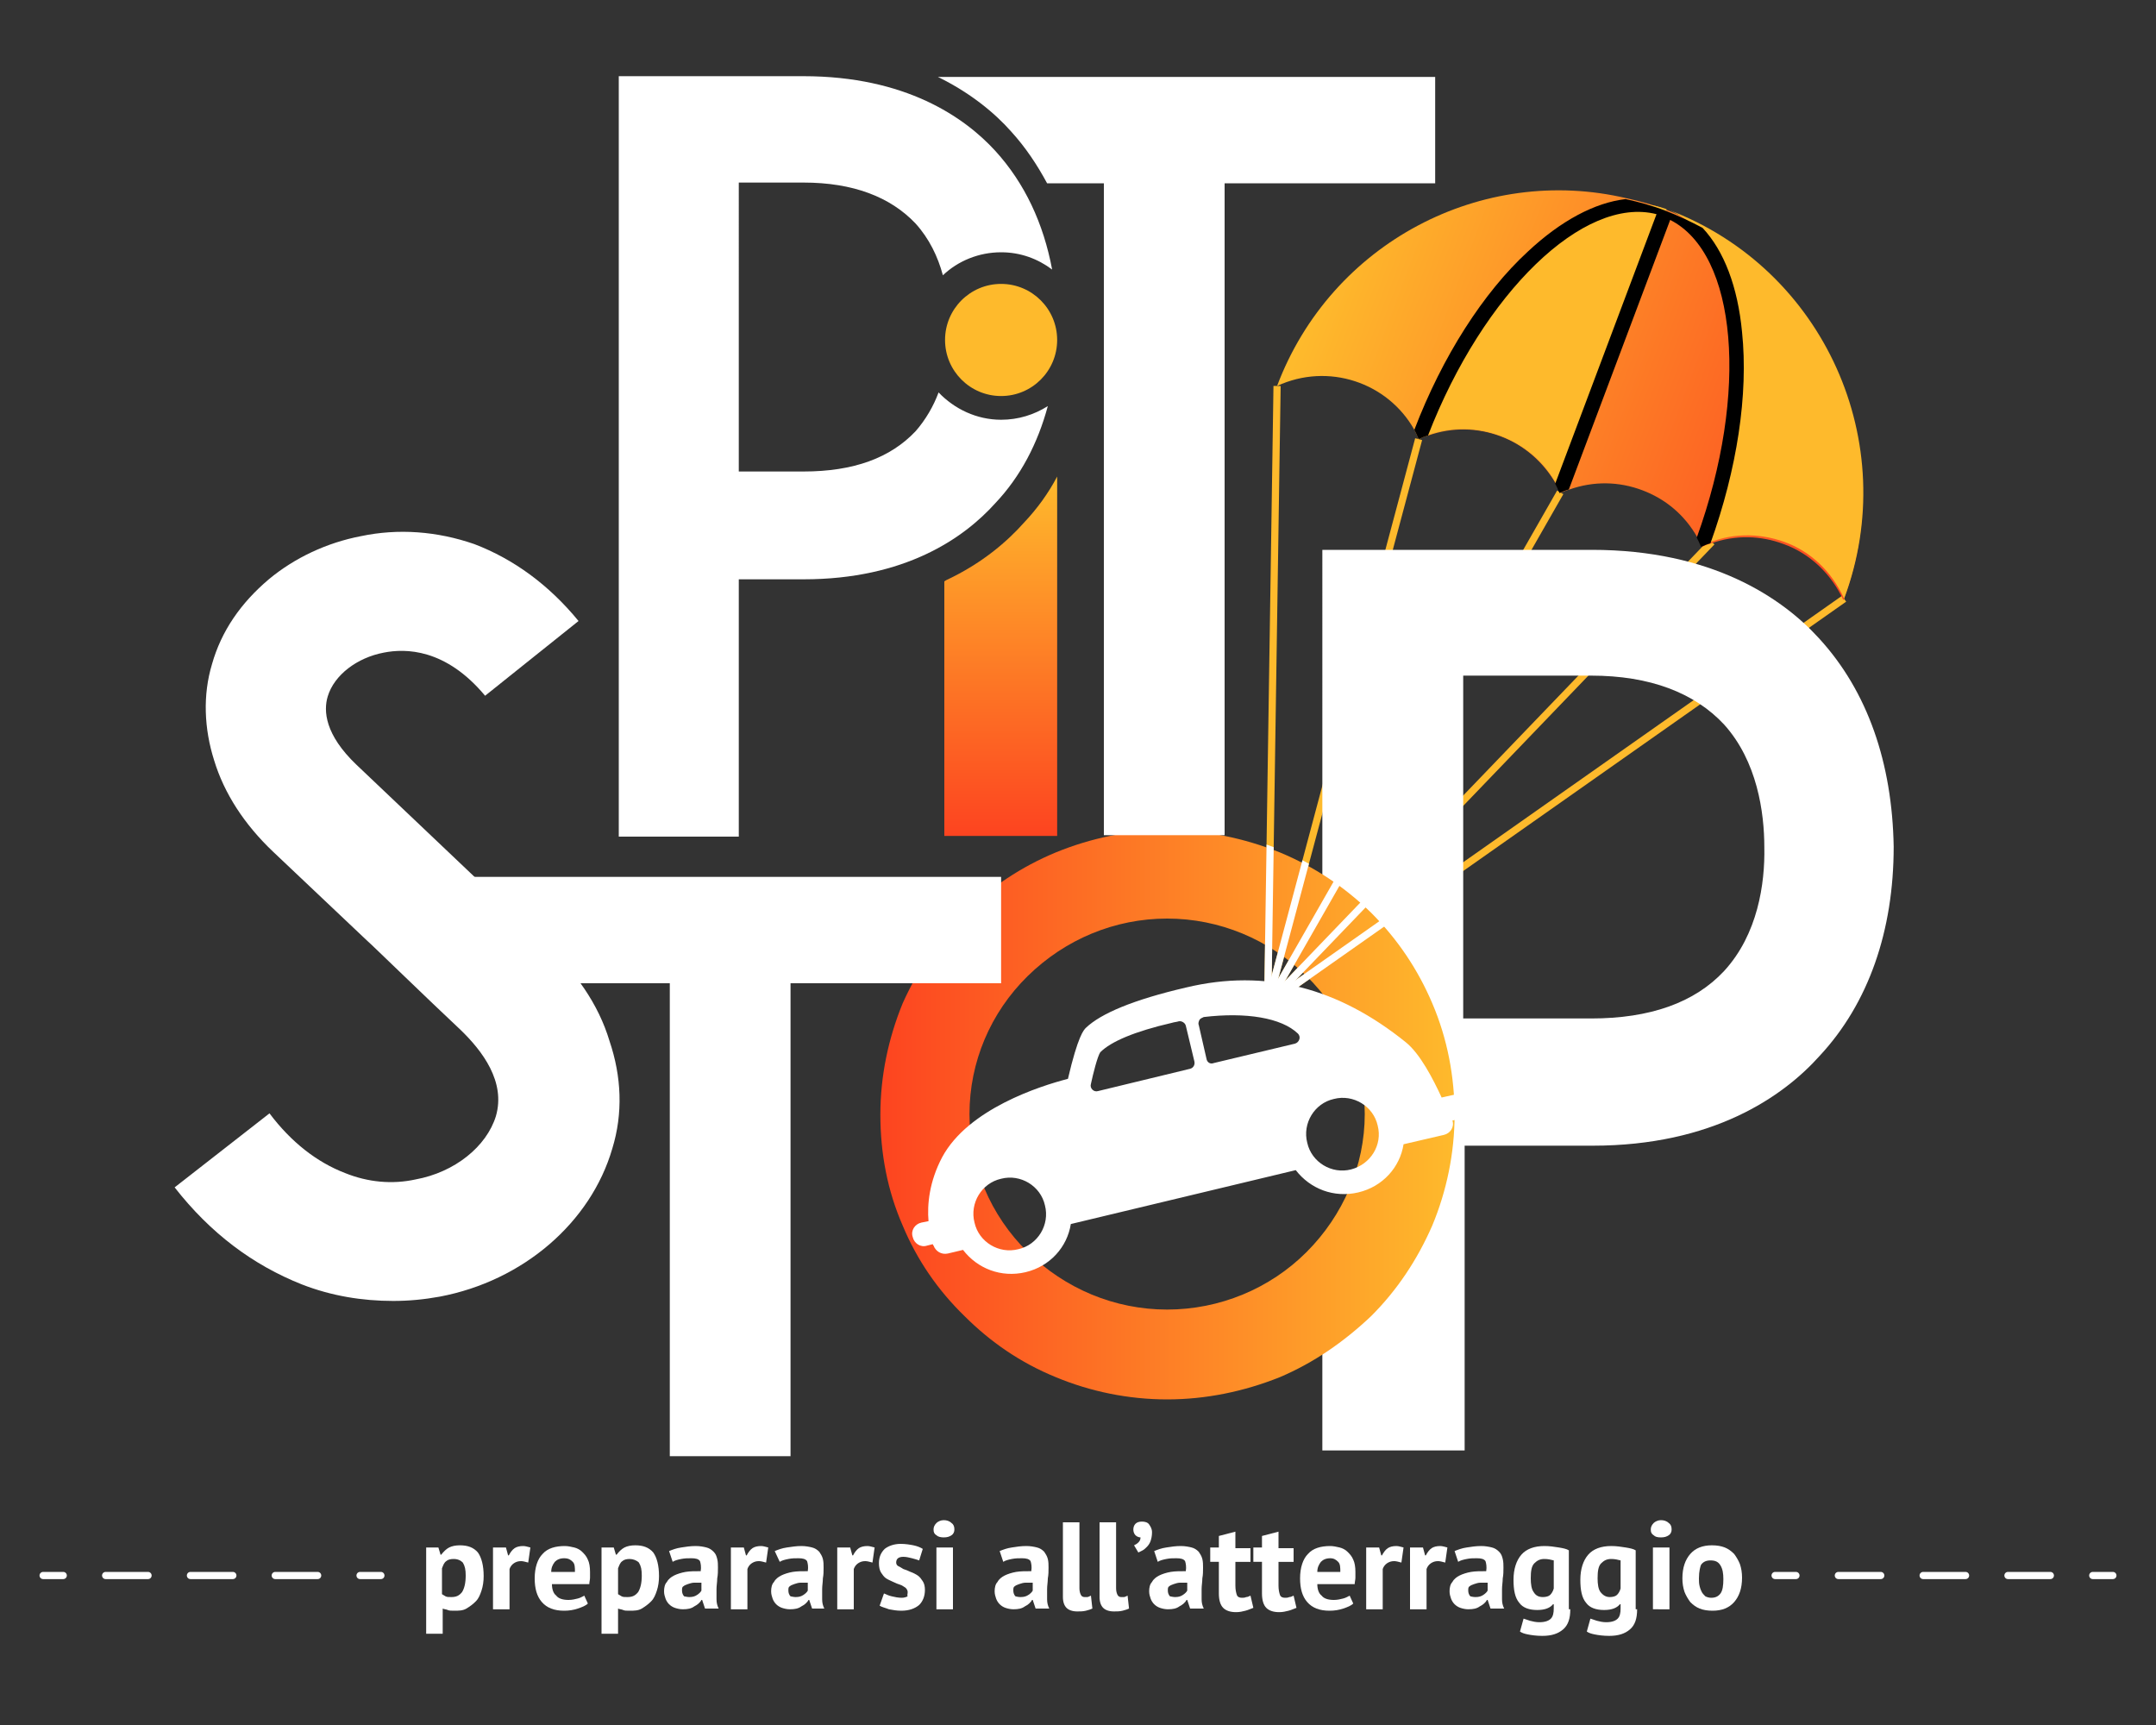
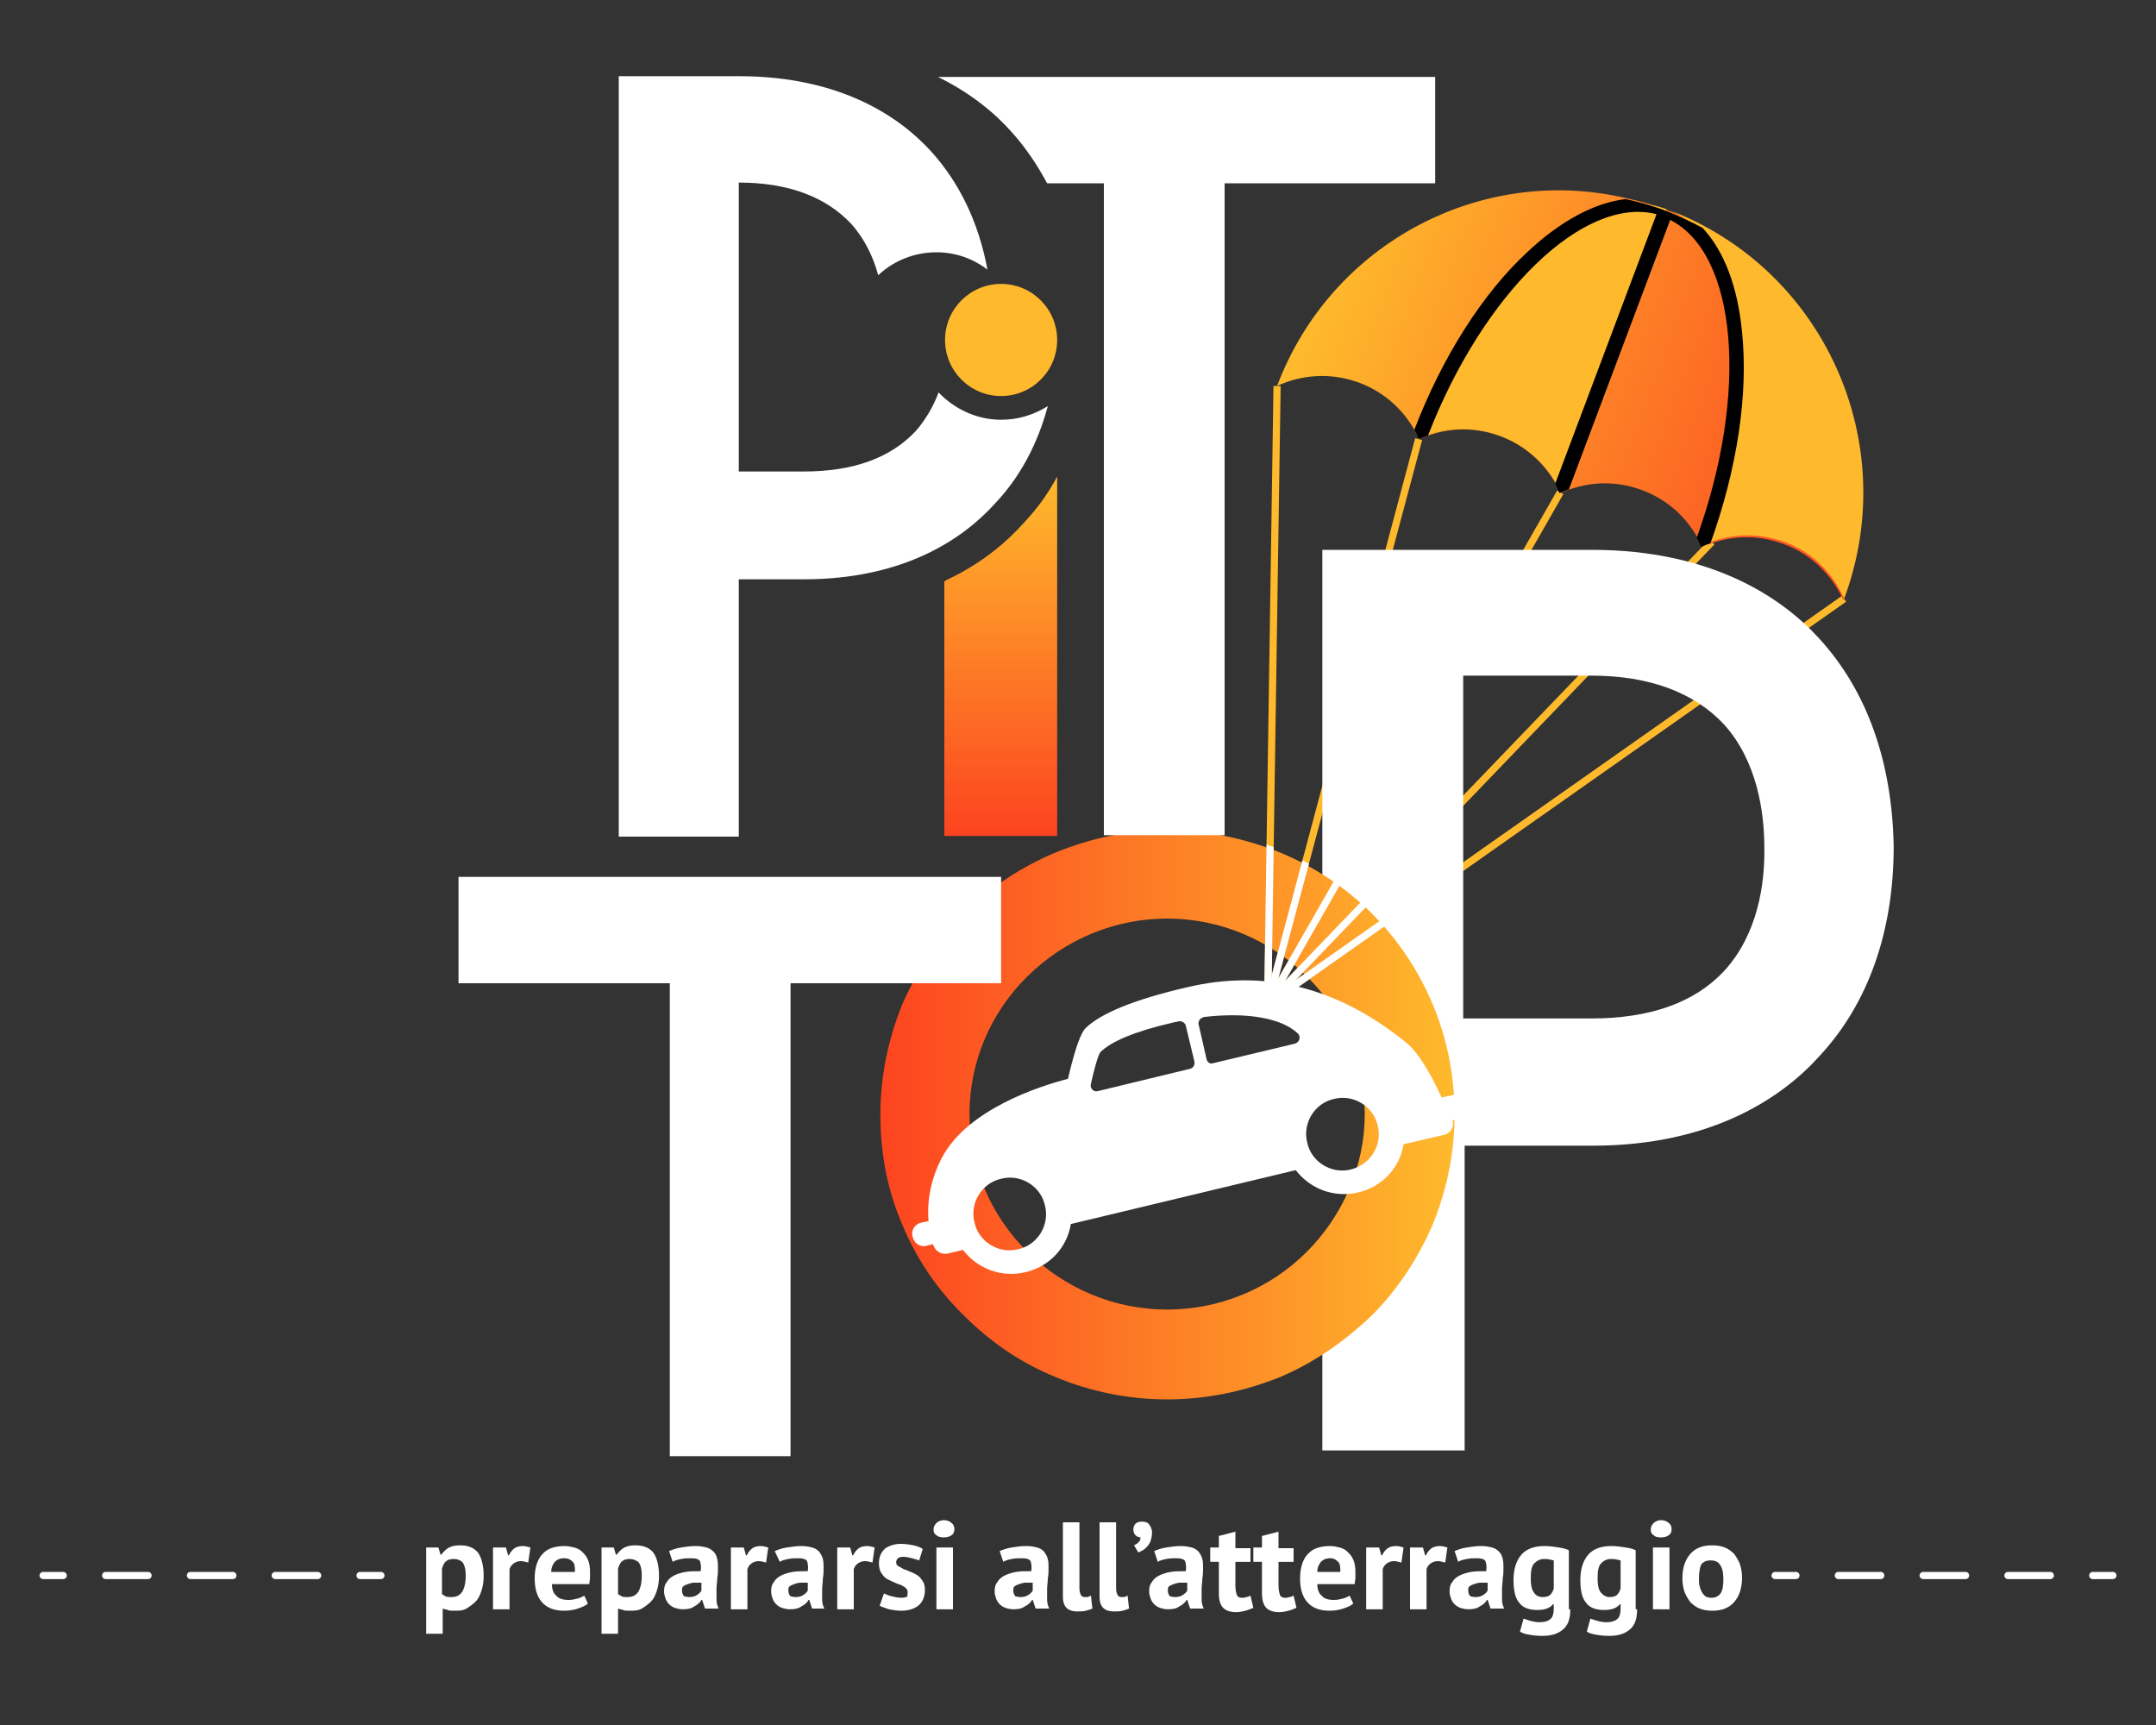
<svg xmlns="http://www.w3.org/2000/svg" xmlns:xlink="http://www.w3.org/1999/xlink" version="1.1" id="Layer_1" x="0px" y="0px" width="300px" height="240px" viewBox="0 0 300 240" enable-background="new 0 0 300 240" xml:space="preserve">
  <rect x="0" y="0" width="300" height="240" fill="#333333" stroke="none" />
  <g>
    <polyline fill="none" stroke="#FEBA2C" stroke-miterlimit="10" points="177.7,53.7 176.4,139.7 256.6,83.3  " />
    <polyline fill="none" stroke="#FEBA2C" stroke-miterlimit="10" points="197.4,61.1 176.4,139.7 238.2,75.4  " />
    <line fill="none" stroke="#FEBA2C" stroke-miterlimit="10" x1="217.1" y1="68.5" x2="176.4" y2="139.7" />
  </g>
-   <path fill="#FFFFFF" d="M85.2,159.8c-3,10.3-12.4,18.4-24,20.6c-2.2,0.4-4.3,0.6-6.5,0.6c-4.3,0-8.6-0.7-12.7-2.3  c-6.8-2.7-12.7-7.1-17.7-13.5l13.2-10.3c3,4,6.6,6.8,10.5,8.3c3.2,1.3,6.6,1.6,9.8,0.9c5.5-1,9.9-4.6,11.2-8.8  c1.4-4.8-1.9-9.1-4.9-12c-4.7-4.4-12.5-12-13.1-12.5L38,118.5c-4-3.8-6.8-8.1-8.2-12.7c-1.4-4.4-1.6-9.1-0.3-13.4  c1.3-4.6,4-8.5,7.9-11.8c3.6-3,8.1-5.1,12.8-6c5.2-1.1,10.6-0.7,15.8,1.1c5.5,2.1,10.4,5.7,14.5,10.7L67.5,96.8  c-5.5-6.6-11.1-6.6-14.1-6c-3.7,0.7-6.9,3.1-7.8,6.1c-0.6,2-0.4,5.3,4,9.5l17.8,16.9c2.6,2.6,5.8,5.6,8.1,7.7  c4.6,4.1,7.8,8.8,9.3,13.8C86.5,149.8,86.7,154.9,85.2,159.8z" />
  <path fill="#FFFFFF" d="M253.1,88.8c-5.1-5.6-14.9-12.3-31.6-12.3h-20.8h-16.7V131c6.6,5.9,10.8,14.5,10.8,24  c0,9.5-4.2,18.1-10.8,24v22.8h19.8v-42.4h17.8c16.7,0,26.5-6.8,31.6-12.5c6.8-7.3,10.3-17.4,10.3-29.1  C263.3,106.2,259.9,96.2,253.1,88.8z M239.9,135.1c-4.1,4.4-10.3,6.6-18.5,6.6h-17.8V94h17.8c8.2,0,14.4,2.4,18.5,6.8  c4.6,5.1,5.6,12.2,5.6,17.1C245.6,122.9,244.6,130,239.9,135.1z" />
  <linearGradient id="SVGID_1_" gradientUnits="userSpaceOnUse" x1="122.373" y1="155.05" x2="202.481" y2="155.05">
    <stop offset="0" style="stop-color:#FD4420" />
    <stop offset="1" style="stop-color:#FEBA2C" />
  </linearGradient>
  <path fill="url(#SVGID_1_)" d="M146.9,191.6c-4.9-2-9.1-4.9-12.7-8.5c-3.7-3.6-6.6-7.8-8.6-12.6c-2.1-4.8-3.1-10-3.1-15.4  s1.1-10.6,3.1-15.5c2.1-4.7,5-8.9,8.6-12.6c3.7-3.6,7.9-6.4,12.7-8.4c4.9-2,10.1-3.1,15.5-3.1c5.4,0,10.7,1.1,15.7,3.1  c4.8,2,9,4.8,12.7,8.4c3.7,3.7,6.5,7.9,8.5,12.6c2.1,4.9,3.1,10.2,3.1,15.5s-1.1,10.6-3.1,15.4c-2.1,4.8-4.9,9-8.5,12.6  c-3.8,3.6-8,6.5-12.7,8.5c-5,2-10.3,3.1-15.7,3.1C157,194.7,151.7,193.6,146.9,191.6z M143,135.8c-5.2,5.1-8.1,12-8.1,19.2  s2.9,14.1,8.1,19.2c5.2,5.1,12.1,8,19.4,8c7.3,0,14.3-2.9,19.4-8s8.1-12,8.1-19.2s-2.9-14.1-8.1-19.2c-5.2-5.1-12.1-8-19.4-8  C155.1,127.8,148.2,130.7,143,135.8z" />
  <linearGradient id="SVGID_2_" gradientUnits="userSpaceOnUse" x1="139.34" y1="116.188" x2="139.34" y2="66.323">
    <stop offset="0" style="stop-color:#FD4420" />
    <stop offset="1" style="stop-color:#FEBA2C" />
  </linearGradient>
  <path fill="url(#SVGID_2_)" d="M142.5,72.7c-2.4,2.7-5.9,5.7-10.8,8c-0.2,0.1-0.3,0.2-0.3,0.2v35.4h15.7V66.3  C145.9,68.6,144.3,70.8,142.5,72.7z" />
  <path fill="#FFFFFF" d="M130.5,10.7c4.5,2.2,7.9,5,10.2,7.6c2,2.2,3.6,4.6,5,7.2l7.9,0v90.7h16.8V25.5h29.3V10.7L130.5,10.7z" />
-   <path fill="#FFFFFF" d="M139.3,58.4c-3.4,0-6.5-1.5-8.7-3.8c-0.7,1.9-1.8,3.8-3.2,5.4c-3.5,3.7-8.6,5.6-15.6,5.6h-9V25.4h9  c6.9,0,12.1,2,15.6,5.7c1.9,2.1,3.1,4.6,3.8,7.2c2.1-2,5-3.2,8.1-3.2c2.7,0,5.1,0.9,7.1,2.4c-1.2-6.4-3.8-12-7.9-16.5  c-4.3-4.7-12.5-10.4-26.7-10.4h-11.6H86.1v105.8h16.7V80.6h9c14.1,0,22.3-5.7,26.7-10.6c3.5-3.7,5.9-8.3,7.3-13.5  C143.9,57.7,141.7,58.4,139.3,58.4z" />
+   <path fill="#FFFFFF" d="M139.3,58.4c-3.4,0-6.5-1.5-8.7-3.8c-0.7,1.9-1.8,3.8-3.2,5.4c-3.5,3.7-8.6,5.6-15.6,5.6h-9V25.4c6.9,0,12.1,2,15.6,5.7c1.9,2.1,3.1,4.6,3.8,7.2c2.1-2,5-3.2,8.1-3.2c2.7,0,5.1,0.9,7.1,2.4c-1.2-6.4-3.8-12-7.9-16.5  c-4.3-4.7-12.5-10.4-26.7-10.4h-11.6H86.1v105.8h16.7V80.6h9c14.1,0,22.3-5.7,26.7-10.6c3.5-3.7,5.9-8.3,7.3-13.5  C143.9,57.7,141.7,58.4,139.3,58.4z" />
  <ellipse fill="#FEBA2C" cx="139.3" cy="47.3" rx="7.8" ry="7.8" />
  <path fill="#FFFFFF" d="M139.4,136.8H110v65.8H93.2v-65.8H63.8V122h75.5V136.8z" />
  <linearGradient id="SVGID_3_" gradientUnits="userSpaceOnUse" x1="2955.257" y1="653.321" x2="3039.502" y2="653.321" gradientTransform="matrix(-0.936 -0.351 -0.351 0.936 3260.499 489.228)">
    <stop offset="0" style="stop-color:#FD4420" />
    <stop offset="1" style="stop-color:#FEBA2C" />
  </linearGradient>
  <path fill="url(#SVGID_3_)" d="M177.7,53.7c7.1-3.3,15.4-0.5,19.1,6.1c0.2,0.4,0.4,0.8,0.6,1.3c0.4-0.2,0.9-0.4,1.3-0.5  c3.4-1.2,6.9-1.1,10.1,0.1c3.2,1.2,5.9,3.5,7.7,6.6c0.2,0.4,0.4,0.8,0.6,1.3c0.4-0.2,0.9-0.4,1.3-0.5c3.4-1.2,6.9-1.1,10.1,0.1  c3.2,1.2,5.9,3.4,7.7,6.6c0.2,0.4,0.4,0.8,0.6,1.3c0.4-0.2,0.9-0.4,1.3-0.5c3.4-1.2,6.9-1.1,10.1,0.1c3.6,1.3,6.6,4.1,8.3,7.8  c7.5-20-1.2-42-19.4-51.9c-1.7-0.9-3.4-1.7-5.2-2.4c-1.8-0.7-3.7-1.2-5.5-1.6C206.2,22.8,185.2,33.8,177.7,53.7z" />
  <g>
    <path fill="#FEBA2C" d="M217.1,68.5l14.8-39.4c-0.1,0-0.2-0.1-0.3-0.1c-10.9-3.8-26.1,10.5-34.3,32.1c3.7-1.8,7.8-1.8,11.4-0.5   C212.4,62,215.5,64.7,217.1,68.5z" />
    <path fill="#FEBA2C" d="M256.6,83.3c8.1-21.7-2.8-45.9-24.4-54.1c10.7,4.3,12.8,25.1,4.7,46.7c3.7-1.8,7.8-1.8,11.4-0.5   S254.9,79.5,256.6,83.3z" />
  </g>
  <path d="M196.8,59.8c0.2,0.4,0.4,0.8,0.6,1.3c0.4-0.2,0.9-0.4,1.3-0.5c7.7-19.9,21.7-33.4,31.8-30.8l-14.1,37.5  c0.2,0.4,0.4,0.8,0.6,1.3c0.4-0.2,0.9-0.4,1.3-0.5l14.1-37.5c9.3,4.7,11,24,3.7,44.2c0.2,0.4,0.4,0.8,0.6,1.3  c0.4-0.2,0.9-0.4,1.3-0.5c3.7-10.3,5.3-20.7,4.4-29.4c-0.6-6.3-2.5-11.3-5.5-14.5c-1.7-0.9-3.4-1.7-5.2-2.4  c-1.8-0.7-3.7-1.2-5.5-1.6c-4.3,0.5-9,3-13.6,7.3C206.4,40.7,200.7,49.6,196.8,59.8z" />
  <g>
    <path fill="#FFFFFF" d="M59.3,215.3h1.7l0.3,1h0.1c0.3-0.4,0.7-0.8,1.1-1c0.4-0.2,0.9-0.3,1.5-0.3c1.1,0,1.9,0.3,2.5,1   c0.5,0.7,0.8,1.8,0.8,3.3c0,0.7-0.1,1.4-0.3,2c-0.2,0.6-0.4,1.1-0.8,1.5s-0.8,0.7-1.3,1s-1.1,0.3-1.7,0.3c-0.4,0-0.7,0-0.9-0.1   c-0.2-0.1-0.5-0.1-0.7-0.2v3.5h-2.3V215.3z M63.1,216.9c-0.4,0-0.8,0.1-1,0.3c-0.3,0.2-0.4,0.5-0.6,1v3.6c0.2,0.1,0.3,0.2,0.5,0.3   c0.2,0.1,0.4,0.1,0.8,0.1c0.7,0,1.1-0.2,1.5-0.7c0.3-0.5,0.5-1.2,0.5-2.3c0-0.8-0.1-1.3-0.4-1.8C64.1,217.1,63.7,216.9,63.1,216.9z   " />
    <path fill="#FFFFFF" d="M73.5,217.4c-0.4-0.1-0.7-0.2-1-0.2c-0.4,0-0.7,0.1-1,0.3c-0.3,0.2-0.5,0.5-0.6,0.8v5.6h-2.3v-8.6h1.8   l0.3,1.1h0.1c0.2-0.4,0.5-0.8,0.8-1c0.3-0.2,0.7-0.3,1.2-0.3c0.3,0,0.6,0.1,1,0.2L73.5,217.4z" />
    <path fill="#FFFFFF" d="M81.8,223.1c-0.3,0.3-0.8,0.5-1.4,0.7c-0.6,0.2-1.2,0.3-1.9,0.3c-1.4,0-2.4-0.4-3.1-1.2   c-0.7-0.8-1-1.9-1-3.3c0-1.5,0.4-2.7,1.1-3.4c0.7-0.8,1.8-1.1,3.1-1.1c0.4,0,0.9,0.1,1.3,0.2s0.8,0.3,1.1,0.6   c0.3,0.3,0.6,0.6,0.8,1.1c0.2,0.4,0.3,1,0.3,1.7c0,0.2,0,0.5,0,0.8c0,0.3-0.1,0.6-0.1,0.9h-5.2c0,0.7,0.2,1.3,0.6,1.6   c0.3,0.4,0.9,0.6,1.7,0.6c0.5,0,0.9-0.1,1.3-0.2c0.4-0.1,0.7-0.3,0.9-0.4L81.8,223.1z M78.5,216.8c-0.6,0-1,0.2-1.3,0.5   c-0.3,0.4-0.5,0.8-0.5,1.4H80c0-0.6,0-1.1-0.3-1.4C79.4,217,79.1,216.8,78.5,216.8z" />
    <path fill="#FFFFFF" d="M83.7,215.3h1.7l0.3,1h0.1c0.3-0.4,0.7-0.8,1.1-1c0.4-0.2,0.9-0.3,1.5-0.3c1.1,0,1.9,0.3,2.5,1   c0.5,0.7,0.8,1.8,0.8,3.3c0,0.7-0.1,1.4-0.3,2c-0.2,0.6-0.4,1.1-0.8,1.5s-0.8,0.7-1.3,1s-1.1,0.3-1.7,0.3c-0.4,0-0.7,0-0.9-0.1   c-0.2-0.1-0.5-0.1-0.7-0.2v3.5h-2.3V215.3z M87.6,216.9c-0.4,0-0.8,0.1-1,0.3c-0.3,0.2-0.4,0.5-0.6,1v3.6c0.2,0.1,0.3,0.2,0.5,0.3   c0.2,0.1,0.4,0.1,0.8,0.1c0.7,0,1.1-0.2,1.5-0.7c0.3-0.5,0.5-1.2,0.5-2.3c0-0.8-0.1-1.3-0.4-1.8C88.6,217.1,88.1,216.9,87.6,216.9z   " />
    <path fill="#FFFFFF" d="M93.1,215.8c0.5-0.2,1-0.4,1.7-0.5c0.6-0.1,1.3-0.2,2-0.2c0.6,0,1.1,0.1,1.5,0.2s0.7,0.3,1,0.6   s0.4,0.6,0.5,1c0.1,0.4,0.1,0.8,0.1,1.2c0,0.5,0,1-0.1,1.5c0,0.5-0.1,1-0.1,1.5c0,0.5,0,1,0,1.4c0,0.5,0.1,0.9,0.3,1.3h-1.9   l-0.4-1.2h-0.1c-0.2,0.4-0.6,0.7-1,0.9c-0.4,0.3-0.9,0.4-1.6,0.4c-0.4,0-0.8-0.1-1.1-0.2c-0.3-0.1-0.6-0.3-0.8-0.5   c-0.2-0.2-0.4-0.5-0.5-0.8c-0.1-0.3-0.2-0.6-0.2-1c0-0.5,0.1-1,0.4-1.3c0.2-0.4,0.6-0.7,1-0.9c0.4-0.2,1-0.4,1.6-0.5   c0.6-0.1,1.3-0.1,2.1-0.1c0.1-0.6,0-1.1-0.1-1.4c-0.2-0.3-0.6-0.4-1.2-0.4c-0.5,0-0.9,0-1.4,0.1c-0.5,0.1-0.9,0.2-1.2,0.4   L93.1,215.8z M95.9,222.2c0.5,0,0.8-0.1,1.1-0.3c0.3-0.2,0.5-0.4,0.6-0.6v-1.1c-0.4,0-0.7,0-1,0c-0.3,0-0.6,0.1-0.9,0.2   c-0.3,0.1-0.5,0.2-0.6,0.3c-0.2,0.1-0.2,0.3-0.2,0.6c0,0.3,0.1,0.6,0.3,0.8C95.3,222.1,95.6,222.2,95.9,222.2z" />
    <path fill="#FFFFFF" d="M106.6,217.4c-0.4-0.1-0.7-0.2-1-0.2c-0.4,0-0.7,0.1-1,0.3c-0.3,0.2-0.5,0.5-0.6,0.8v5.6h-2.3v-8.6h1.8   l0.3,1.1h0.1c0.2-0.4,0.5-0.8,0.8-1c0.3-0.2,0.7-0.3,1.2-0.3c0.3,0,0.6,0.1,1,0.2L106.6,217.4z" />
    <path fill="#FFFFFF" d="M107.8,215.8c0.5-0.2,1-0.4,1.7-0.5s1.3-0.2,2-0.2c0.6,0,1.1,0.1,1.5,0.2s0.7,0.3,1,0.6   c0.2,0.3,0.4,0.6,0.5,1c0.1,0.4,0.1,0.8,0.1,1.2c0,0.5,0,1-0.1,1.5c0,0.5-0.1,1-0.1,1.5c0,0.5,0,1,0,1.4c0,0.5,0.1,0.9,0.3,1.3H113   l-0.4-1.2h-0.1c-0.2,0.4-0.6,0.7-1,0.9c-0.4,0.3-0.9,0.4-1.6,0.4c-0.4,0-0.8-0.1-1.1-0.2c-0.3-0.1-0.6-0.3-0.8-0.5   c-0.2-0.2-0.4-0.5-0.5-0.8c-0.1-0.3-0.2-0.6-0.2-1c0-0.5,0.1-1,0.4-1.3c0.2-0.4,0.6-0.7,1-0.9c0.4-0.2,1-0.4,1.6-0.5   c0.6-0.1,1.3-0.1,2.1-0.1c0.1-0.6,0-1.1-0.1-1.4c-0.2-0.3-0.6-0.4-1.2-0.4c-0.5,0-0.9,0-1.4,0.1c-0.5,0.1-0.9,0.2-1.2,0.4   L107.8,215.8z M110.7,222.2c0.5,0,0.8-0.1,1.1-0.3c0.3-0.2,0.5-0.4,0.6-0.6v-1.1c-0.4,0-0.7,0-1,0c-0.3,0-0.6,0.1-0.9,0.2   c-0.3,0.1-0.5,0.2-0.6,0.3c-0.2,0.1-0.2,0.3-0.2,0.6c0,0.3,0.1,0.6,0.3,0.8C110.1,222.1,110.4,222.2,110.7,222.2z" />
    <path fill="#FFFFFF" d="M121.4,217.4c-0.4-0.1-0.7-0.2-1-0.2c-0.4,0-0.7,0.1-1,0.3c-0.3,0.2-0.5,0.5-0.6,0.8v5.6h-2.3v-8.6h1.8   l0.3,1.1h0.1c0.2-0.4,0.5-0.8,0.8-1c0.3-0.2,0.7-0.3,1.2-0.3c0.3,0,0.6,0.1,1,0.2L121.4,217.4z" />
    <path fill="#FFFFFF" d="M126.3,221.5c0-0.2-0.1-0.4-0.3-0.6c-0.2-0.1-0.4-0.3-0.7-0.4s-0.6-0.2-1-0.4s-0.7-0.3-1-0.5   c-0.3-0.2-0.5-0.5-0.7-0.8c-0.2-0.3-0.3-0.8-0.3-1.3c0-0.9,0.3-1.5,0.8-2c0.5-0.4,1.3-0.7,2.2-0.7c0.7,0,1.3,0.1,1.8,0.2   c0.5,0.1,1,0.3,1.3,0.5l-0.5,1.6c-0.3-0.1-0.6-0.2-1-0.3c-0.4-0.1-0.8-0.2-1.2-0.2c-0.7,0-1,0.3-1,0.8c0,0.2,0.1,0.4,0.3,0.5   c0.2,0.1,0.4,0.2,0.7,0.4c0.3,0.1,0.6,0.2,1,0.4c0.3,0.1,0.7,0.3,1,0.5c0.3,0.2,0.5,0.5,0.7,0.8c0.2,0.3,0.3,0.7,0.3,1.2   c0,0.9-0.3,1.6-0.8,2.1c-0.6,0.5-1.4,0.8-2.5,0.8c-0.6,0-1.2-0.1-1.7-0.2c-0.5-0.2-1-0.3-1.3-0.5l0.6-1.7c0.3,0.1,0.6,0.3,1.1,0.4   c0.4,0.1,0.9,0.2,1.4,0.2c0.3,0,0.6-0.1,0.8-0.2C126.2,222,126.3,221.8,126.3,221.5z" />
    <path fill="#FFFFFF" d="M129.9,212.8c0-0.3,0.1-0.6,0.4-0.9c0.2-0.2,0.6-0.4,1-0.4c0.4,0,0.8,0.1,1.1,0.4c0.3,0.2,0.4,0.5,0.4,0.9   c0,0.3-0.1,0.6-0.4,0.8c-0.3,0.2-0.6,0.3-1.1,0.3c-0.4,0-0.8-0.1-1-0.3C130,213.4,129.9,213.2,129.9,212.8z M130.3,215.3h2.3v8.6   h-2.3V215.3z" />
    <path fill="#FFFFFF" d="M139.1,215.8c0.5-0.2,1-0.4,1.7-0.5c0.6-0.1,1.3-0.2,2-0.2c0.6,0,1.1,0.1,1.5,0.2c0.4,0.1,0.7,0.3,1,0.6   c0.2,0.3,0.4,0.6,0.5,1c0.1,0.4,0.1,0.8,0.1,1.2c0,0.5,0,1-0.1,1.5c0,0.5-0.1,1-0.1,1.5c0,0.5,0,1,0,1.4c0,0.5,0.1,0.9,0.3,1.3   h-1.9l-0.4-1.2h-0.1c-0.2,0.4-0.6,0.7-1,0.9c-0.4,0.3-0.9,0.4-1.6,0.4c-0.4,0-0.8-0.1-1.1-0.2c-0.3-0.1-0.6-0.3-0.8-0.5   c-0.2-0.2-0.4-0.5-0.5-0.8c-0.1-0.3-0.2-0.6-0.2-1c0-0.5,0.1-1,0.4-1.3c0.2-0.4,0.6-0.7,1-0.9c0.4-0.2,1-0.4,1.6-0.5   c0.6-0.1,1.3-0.1,2.1-0.1c0.1-0.6,0-1.1-0.1-1.4c-0.2-0.3-0.6-0.4-1.2-0.4c-0.5,0-0.9,0-1.4,0.1c-0.5,0.1-0.9,0.2-1.2,0.4   L139.1,215.8z M142,222.2c0.5,0,0.8-0.1,1.1-0.3c0.3-0.2,0.5-0.4,0.6-0.6v-1.1c-0.4,0-0.7,0-1,0c-0.3,0-0.6,0.1-0.9,0.2   c-0.3,0.1-0.5,0.2-0.6,0.3c-0.2,0.1-0.2,0.3-0.2,0.6c0,0.3,0.1,0.6,0.3,0.8C141.4,222.1,141.6,222.2,142,222.2z" />
    <path fill="#FFFFFF" d="M150.2,221c0,0.4,0.1,0.7,0.2,0.9c0.1,0.2,0.3,0.3,0.5,0.3c0.1,0,0.3,0,0.4,0c0.1,0,0.3-0.1,0.5-0.2   l0.2,1.8c-0.2,0.1-0.5,0.2-0.9,0.3s-0.8,0.1-1.2,0.1c-0.7,0-1.2-0.2-1.5-0.5c-0.3-0.3-0.5-0.8-0.5-1.5v-10.4h2.3V221z" />
    <path fill="#FFFFFF" d="M155.3,221c0,0.4,0.1,0.7,0.2,0.9c0.1,0.2,0.3,0.3,0.5,0.3c0.1,0,0.3,0,0.4,0c0.1,0,0.3-0.1,0.5-0.2   l0.2,1.8c-0.2,0.1-0.5,0.2-0.9,0.3s-0.8,0.1-1.2,0.1c-0.7,0-1.2-0.2-1.5-0.5c-0.3-0.3-0.5-0.8-0.5-1.5v-10.4h2.3V221z" />
    <path fill="#FFFFFF" d="M157.7,212.8c0-0.3,0.1-0.6,0.3-0.8c0.2-0.2,0.5-0.3,0.9-0.3c0.4,0,0.8,0.1,1,0.4c0.2,0.3,0.4,0.6,0.4,1.1   c0,0.5-0.1,0.9-0.2,1.2c-0.1,0.3-0.3,0.6-0.5,0.8c-0.2,0.2-0.4,0.4-0.6,0.5c-0.2,0.1-0.4,0.2-0.6,0.3l-0.6-1   c0.2-0.1,0.4-0.2,0.6-0.4s0.3-0.4,0.3-0.7c-0.2,0-0.5-0.1-0.7-0.3C157.8,213.4,157.7,213.1,157.7,212.8z" />
    <path fill="#FFFFFF" d="M160.6,215.8c0.5-0.2,1-0.4,1.7-0.5c0.6-0.1,1.3-0.2,2-0.2c0.6,0,1.1,0.1,1.5,0.2c0.4,0.1,0.7,0.3,1,0.6   c0.2,0.3,0.4,0.6,0.5,1c0.1,0.4,0.1,0.8,0.1,1.2c0,0.5,0,1-0.1,1.5c0,0.5-0.1,1-0.1,1.5c0,0.5,0,1,0,1.4c0,0.5,0.1,0.9,0.3,1.3   h-1.9l-0.4-1.2h-0.1c-0.2,0.4-0.6,0.7-1,0.9c-0.4,0.3-0.9,0.4-1.6,0.4c-0.4,0-0.8-0.1-1.1-0.2c-0.3-0.1-0.6-0.3-0.8-0.5   c-0.2-0.2-0.4-0.5-0.5-0.8c-0.1-0.3-0.2-0.6-0.2-1c0-0.5,0.1-1,0.4-1.3c0.2-0.4,0.6-0.7,1-0.9c0.4-0.2,1-0.4,1.6-0.5   c0.6-0.1,1.3-0.1,2.1-0.1c0.1-0.6,0-1.1-0.1-1.4c-0.2-0.3-0.6-0.4-1.2-0.4c-0.5,0-0.9,0-1.4,0.1c-0.5,0.1-0.9,0.2-1.2,0.4   L160.6,215.8z M163.5,222.2c0.5,0,0.8-0.1,1.1-0.3c0.3-0.2,0.5-0.4,0.6-0.6v-1.1c-0.4,0-0.7,0-1,0c-0.3,0-0.6,0.1-0.9,0.2   c-0.3,0.1-0.5,0.2-0.6,0.3c-0.2,0.1-0.2,0.3-0.2,0.6c0,0.3,0.1,0.6,0.3,0.8C162.9,222.1,163.2,222.2,163.5,222.2z" />
    <path fill="#FFFFFF" d="M168.4,215.3h1.2v-1.6l2.3-0.6v2.3h2.1v1.9h-2.1v3.3c0,0.6,0.1,1,0.2,1.3c0.1,0.3,0.4,0.4,0.7,0.4   c0.2,0,0.4,0,0.6-0.1c0.2,0,0.4-0.1,0.6-0.2l0.4,1.7c-0.3,0.1-0.7,0.3-1.1,0.4c-0.4,0.1-0.8,0.2-1.3,0.2c-0.8,0-1.4-0.2-1.8-0.6   c-0.4-0.4-0.6-1.1-0.6-2v-4.4h-1.2V215.3z" />
    <path fill="#FFFFFF" d="M174.4,215.3h1.2v-1.6l2.3-0.6v2.3h2.1v1.9h-2.1v3.3c0,0.6,0.1,1,0.2,1.3c0.1,0.3,0.4,0.4,0.7,0.4   c0.2,0,0.4,0,0.6-0.1c0.2,0,0.4-0.1,0.6-0.2l0.4,1.7c-0.3,0.1-0.7,0.3-1.1,0.4c-0.4,0.1-0.8,0.2-1.3,0.2c-0.8,0-1.4-0.2-1.8-0.6   c-0.4-0.4-0.6-1.1-0.6-2v-4.4h-1.2V215.3z" />
    <path fill="#FFFFFF" d="M188.3,223.1c-0.3,0.3-0.8,0.5-1.4,0.7c-0.6,0.2-1.2,0.3-1.9,0.3c-1.4,0-2.4-0.4-3.1-1.2   c-0.7-0.8-1-1.9-1-3.3c0-1.5,0.4-2.7,1.1-3.4c0.7-0.8,1.8-1.1,3.1-1.1c0.4,0,0.9,0.1,1.3,0.2c0.4,0.1,0.8,0.3,1.1,0.6   c0.3,0.3,0.6,0.6,0.8,1.1c0.2,0.4,0.3,1,0.3,1.7c0,0.2,0,0.5,0,0.8c0,0.3-0.1,0.6-0.1,0.9h-5.2c0,0.7,0.2,1.3,0.6,1.6   c0.3,0.4,0.9,0.6,1.7,0.6c0.5,0,0.9-0.1,1.3-0.2c0.4-0.1,0.7-0.3,0.9-0.4L188.3,223.1z M185.1,216.8c-0.6,0-1,0.2-1.3,0.5   c-0.3,0.4-0.5,0.8-0.5,1.4h3.2c0-0.6,0-1.1-0.3-1.4C185.9,217,185.6,216.8,185.1,216.8z" />
    <path fill="#FFFFFF" d="M195,217.4c-0.4-0.1-0.7-0.2-1-0.2c-0.4,0-0.7,0.1-1,0.3c-0.3,0.2-0.5,0.5-0.6,0.8v5.6h-2.3v-8.6h1.8   l0.3,1.1h0.1c0.2-0.4,0.5-0.8,0.8-1c0.3-0.2,0.7-0.3,1.2-0.3c0.3,0,0.6,0.1,1,0.2L195,217.4z" />
    <path fill="#FFFFFF" d="M201.1,217.4c-0.4-0.1-0.7-0.2-1-0.2c-0.4,0-0.7,0.1-1,0.3c-0.3,0.2-0.5,0.5-0.6,0.8v5.6h-2.3v-8.6h1.8   l0.3,1.1h0.1c0.2-0.4,0.5-0.8,0.8-1c0.3-0.2,0.7-0.3,1.2-0.3c0.3,0,0.6,0.1,1,0.2L201.1,217.4z" />
    <path fill="#FFFFFF" d="M202.4,215.8c0.5-0.2,1-0.4,1.7-0.5c0.6-0.1,1.3-0.2,2-0.2c0.6,0,1.1,0.1,1.5,0.2c0.4,0.1,0.7,0.3,1,0.6   s0.4,0.6,0.5,1c0.1,0.4,0.1,0.8,0.1,1.2c0,0.5,0,1-0.1,1.5c0,0.5-0.1,1-0.1,1.5c0,0.5,0,1,0,1.4c0,0.5,0.1,0.9,0.3,1.3h-1.9   l-0.4-1.2h-0.1c-0.2,0.4-0.6,0.7-1,0.9c-0.4,0.3-0.9,0.4-1.6,0.4c-0.4,0-0.8-0.1-1.1-0.2c-0.3-0.1-0.6-0.3-0.8-0.5   c-0.2-0.2-0.4-0.5-0.5-0.8c-0.1-0.3-0.2-0.6-0.2-1c0-0.5,0.1-1,0.4-1.3c0.2-0.4,0.6-0.7,1-0.9c0.4-0.2,1-0.4,1.6-0.5   c0.6-0.1,1.3-0.1,2.1-0.1c0.1-0.6,0-1.1-0.1-1.4c-0.2-0.3-0.6-0.4-1.2-0.4c-0.5,0-0.9,0-1.4,0.1c-0.5,0.1-0.9,0.2-1.2,0.4   L202.4,215.8z M205.3,222.2c0.5,0,0.8-0.1,1.1-0.3c0.3-0.2,0.5-0.4,0.6-0.6v-1.1c-0.4,0-0.7,0-1,0c-0.3,0-0.6,0.1-0.9,0.2   c-0.3,0.1-0.5,0.2-0.6,0.3c-0.2,0.1-0.2,0.3-0.2,0.6c0,0.3,0.1,0.6,0.3,0.8C204.7,222.1,204.9,222.2,205.3,222.2z" />
    <path fill="#FFFFFF" d="M218.5,223.9c0,1.3-0.3,2.2-1,2.8c-0.7,0.6-1.6,0.9-2.9,0.9c-0.8,0-1.5-0.1-2-0.2c-0.5-0.1-0.8-0.2-1.1-0.4   l0.5-1.8c0.3,0.1,0.6,0.2,0.9,0.3c0.4,0.1,0.8,0.2,1.3,0.2c0.8,0,1.3-0.2,1.6-0.5c0.3-0.3,0.4-0.8,0.4-1.4v-0.6h-0.1   c-0.4,0.5-1.1,0.8-2.2,0.8c-1.1,0-2-0.3-2.5-1c-0.6-0.7-0.8-1.8-0.8-3.2c0-1.5,0.4-2.7,1.1-3.5c0.7-0.8,1.8-1.2,3.2-1.2   c0.7,0,1.4,0.1,2,0.2c0.6,0.1,1.1,0.2,1.4,0.4V223.9z M214.7,222.2c0.4,0,0.8-0.1,1-0.3c0.2-0.2,0.4-0.5,0.5-0.9v-3.9   c-0.4-0.1-0.8-0.2-1.3-0.2c-0.6,0-1,0.2-1.4,0.6s-0.5,1.1-0.5,2.1c0,0.8,0.1,1.5,0.4,1.9C213.7,222,214.1,222.2,214.7,222.2z" />
    <path fill="#FFFFFF" d="M227.8,223.9c0,1.3-0.3,2.2-1,2.8c-0.7,0.6-1.6,0.9-2.9,0.9c-0.8,0-1.5-0.1-2-0.2c-0.5-0.1-0.8-0.2-1.1-0.4   l0.5-1.8c0.3,0.1,0.6,0.2,0.9,0.3c0.4,0.1,0.8,0.2,1.3,0.2c0.8,0,1.3-0.2,1.6-0.5c0.3-0.3,0.4-0.8,0.4-1.4v-0.6h-0.1   c-0.4,0.5-1.1,0.8-2.2,0.8c-1.1,0-2-0.3-2.5-1c-0.6-0.7-0.8-1.8-0.8-3.2c0-1.5,0.4-2.7,1.1-3.5c0.7-0.8,1.8-1.2,3.2-1.2   c0.7,0,1.4,0.1,2,0.2c0.6,0.1,1.1,0.2,1.4,0.4V223.9z M224,222.2c0.4,0,0.8-0.1,1-0.3c0.2-0.2,0.4-0.5,0.5-0.9v-3.9   c-0.4-0.1-0.8-0.2-1.3-0.2c-0.6,0-1,0.2-1.4,0.6s-0.5,1.1-0.5,2.1c0,0.8,0.1,1.5,0.4,1.9C223.1,222,223.5,222.2,224,222.2z" />
    <path fill="#FFFFFF" d="M229.7,212.8c0-0.3,0.1-0.6,0.4-0.9c0.2-0.2,0.6-0.4,1-0.4s0.8,0.1,1.1,0.4c0.3,0.2,0.4,0.5,0.4,0.9   c0,0.3-0.1,0.6-0.4,0.8c-0.3,0.2-0.6,0.3-1.1,0.3s-0.8-0.1-1-0.3C229.8,213.4,229.7,213.2,229.7,212.8z M230,215.3h2.3v8.6H230   V215.3z" />
    <path fill="#FFFFFF" d="M234.1,219.6c0-1.5,0.4-2.6,1.1-3.4c0.7-0.8,1.7-1.2,3-1.2c0.7,0,1.3,0.1,1.8,0.3c0.5,0.2,0.9,0.5,1.3,0.9   c0.3,0.4,0.6,0.9,0.8,1.4c0.2,0.6,0.3,1.2,0.3,1.9c0,1.5-0.4,2.6-1.1,3.4c-0.7,0.8-1.7,1.2-3,1.2c-0.7,0-1.3-0.1-1.8-0.3   c-0.5-0.2-0.9-0.5-1.3-0.9c-0.3-0.4-0.6-0.9-0.8-1.4C234.2,220.9,234.1,220.3,234.1,219.6z M236.4,219.6c0,0.4,0,0.7,0.1,1.1   s0.2,0.6,0.3,0.8c0.1,0.2,0.3,0.4,0.5,0.6c0.2,0.1,0.5,0.2,0.8,0.2c0.6,0,1-0.2,1.3-0.6c0.3-0.4,0.4-1.1,0.4-2   c0-0.8-0.1-1.4-0.4-1.9c-0.3-0.5-0.7-0.7-1.4-0.7c-0.6,0-1,0.2-1.3,0.6C236.6,217.9,236.4,218.6,236.4,219.6z" />
  </g>
  <g>
    <g>
      <line fill="none" stroke="#FFFFFF" stroke-linecap="round" stroke-miterlimit="10" x1="53" y1="219.2" x2="50.1" y2="219.2" />
      <line fill="none" stroke="#FFFFFF" stroke-linecap="round" stroke-miterlimit="10" stroke-dasharray="5.9,5.9" x1="44.2" y1="219.2" x2="11.8" y2="219.2" />
      <line fill="none" stroke="#FFFFFF" stroke-linecap="round" stroke-miterlimit="10" x1="8.8" y1="219.2" x2="6" y2="219.2" />
    </g>
  </g>
  <g>
    <g>
      <line fill="none" stroke="#FFFFFF" stroke-linecap="round" stroke-miterlimit="10" x1="294" y1="219.2" x2="291.2" y2="219.2" />
      <line fill="none" stroke="#FFFFFF" stroke-linecap="round" stroke-miterlimit="10" stroke-dasharray="5.9,5.9" x1="285.3" y1="219.2" x2="252.8" y2="219.2" />
      <line fill="none" stroke="#FFFFFF" stroke-linecap="round" stroke-miterlimit="10" x1="249.9" y1="219.2" x2="247" y2="219.2" />
    </g>
  </g>
  <g>
    <g>
      <path fill="#FFFFFF" d="M202.8,152.2l-2.2,0.5c-1.2-2.6-3-6.1-5-7.7c-9.3-7.5-19.4-10.3-30.6-7.6c-7.3,1.7-11.8,3.6-13.9,5.6    c-0.3,0.3-1.1,1.1-2.5,7.1c-3.9,1-13.9,4.2-17.5,10.9c-1.8,3.4-2.1,6.6-1.9,8.9l-1,0.2c-0.9,0.2-1.5,1.1-1.2,2    c0.2,0.9,1.1,1.5,2,1.2l0.8-0.2c0,0.1,0.1,0.2,0.1,0.2c0.3,0.8,1.1,1.3,2,1.1l2.1-0.5c2,2.6,5.3,3.9,8.7,3.1    c3.4-0.8,5.8-3.5,6.3-6.7l31.3-7.5c2,2.6,5.3,3.9,8.7,3.1c3.4-0.8,5.8-3.5,6.3-6.7l5.6-1.3c0.9-0.2,1.5-1.1,1.2-2l1.6-0.4    c0.9-0.2,1.5-1.1,1.2-2C204.6,152.5,203.7,152,202.8,152.2L202.8,152.2z M141.7,173.8c-2.7,0.7-5.5-1-6.1-3.7    c-0.7-2.7,1-5.5,3.7-6.1c2.7-0.7,5.5,1,6.1,3.7C146.1,170.4,144.4,173.2,141.7,173.8L141.7,173.8z M166.2,147.7    c0.1,0.5-0.2,0.9-0.6,1l-12.8,3.1c-0.3,0.1-0.6,0-0.8-0.2c-0.2-0.2-0.3-0.5-0.2-0.8c0.3-1.4,0.9-3.8,1.3-4.4    c1.5-1.5,4.8-2.9,10-4.1c0.3-0.1,0.6-0.1,0.9-0.2c0.4-0.1,0.9,0.2,1,0.6L166.2,147.7z M167.9,147.4l-1.1-4.8    c-0.1-0.2,0-0.5,0.1-0.7c0.1-0.2,0.4-0.3,0.6-0.4c5.9-0.7,10.8,0.1,13.1,2.3c0.2,0.2,0.3,0.5,0.2,0.8c-0.1,0.3-0.3,0.5-0.6,0.6    l-11.3,2.7C168.4,148.1,168,147.8,167.9,147.4L167.9,147.4z M188,162.7c-2.7,0.7-5.5-1-6.1-3.7c-0.7-2.7,1-5.5,3.7-6.1    c2.7-0.7,5.5,1,6.1,3.7C192.4,159.3,190.7,162,188,162.7L188,162.7z M188,162.7" />
    </g>
  </g>
  <g>
    <defs>
      <circle id="SVGID_4_" cx="162.9" cy="154.8" r="39.6" />
    </defs>
    <clipPath id="SVGID_5_">
      <use xlink:href="#SVGID_4_" overflow="visible" />
    </clipPath>
    <g clip-path="url(#SVGID_5_)">
      <polyline fill="none" stroke="#FFFFFF" stroke-miterlimit="10" points="177.7,53.7 176.4,139.7 256.6,83.3   " />
      <polyline fill="none" stroke="#FFFFFF" stroke-miterlimit="10" points="197.4,61.1 176.4,139.7 238.2,75.4   " />
      <line fill="none" stroke="#FFFFFF" stroke-miterlimit="10" x1="217.1" y1="68.5" x2="176.4" y2="139.7" />
    </g>
  </g>
</svg>